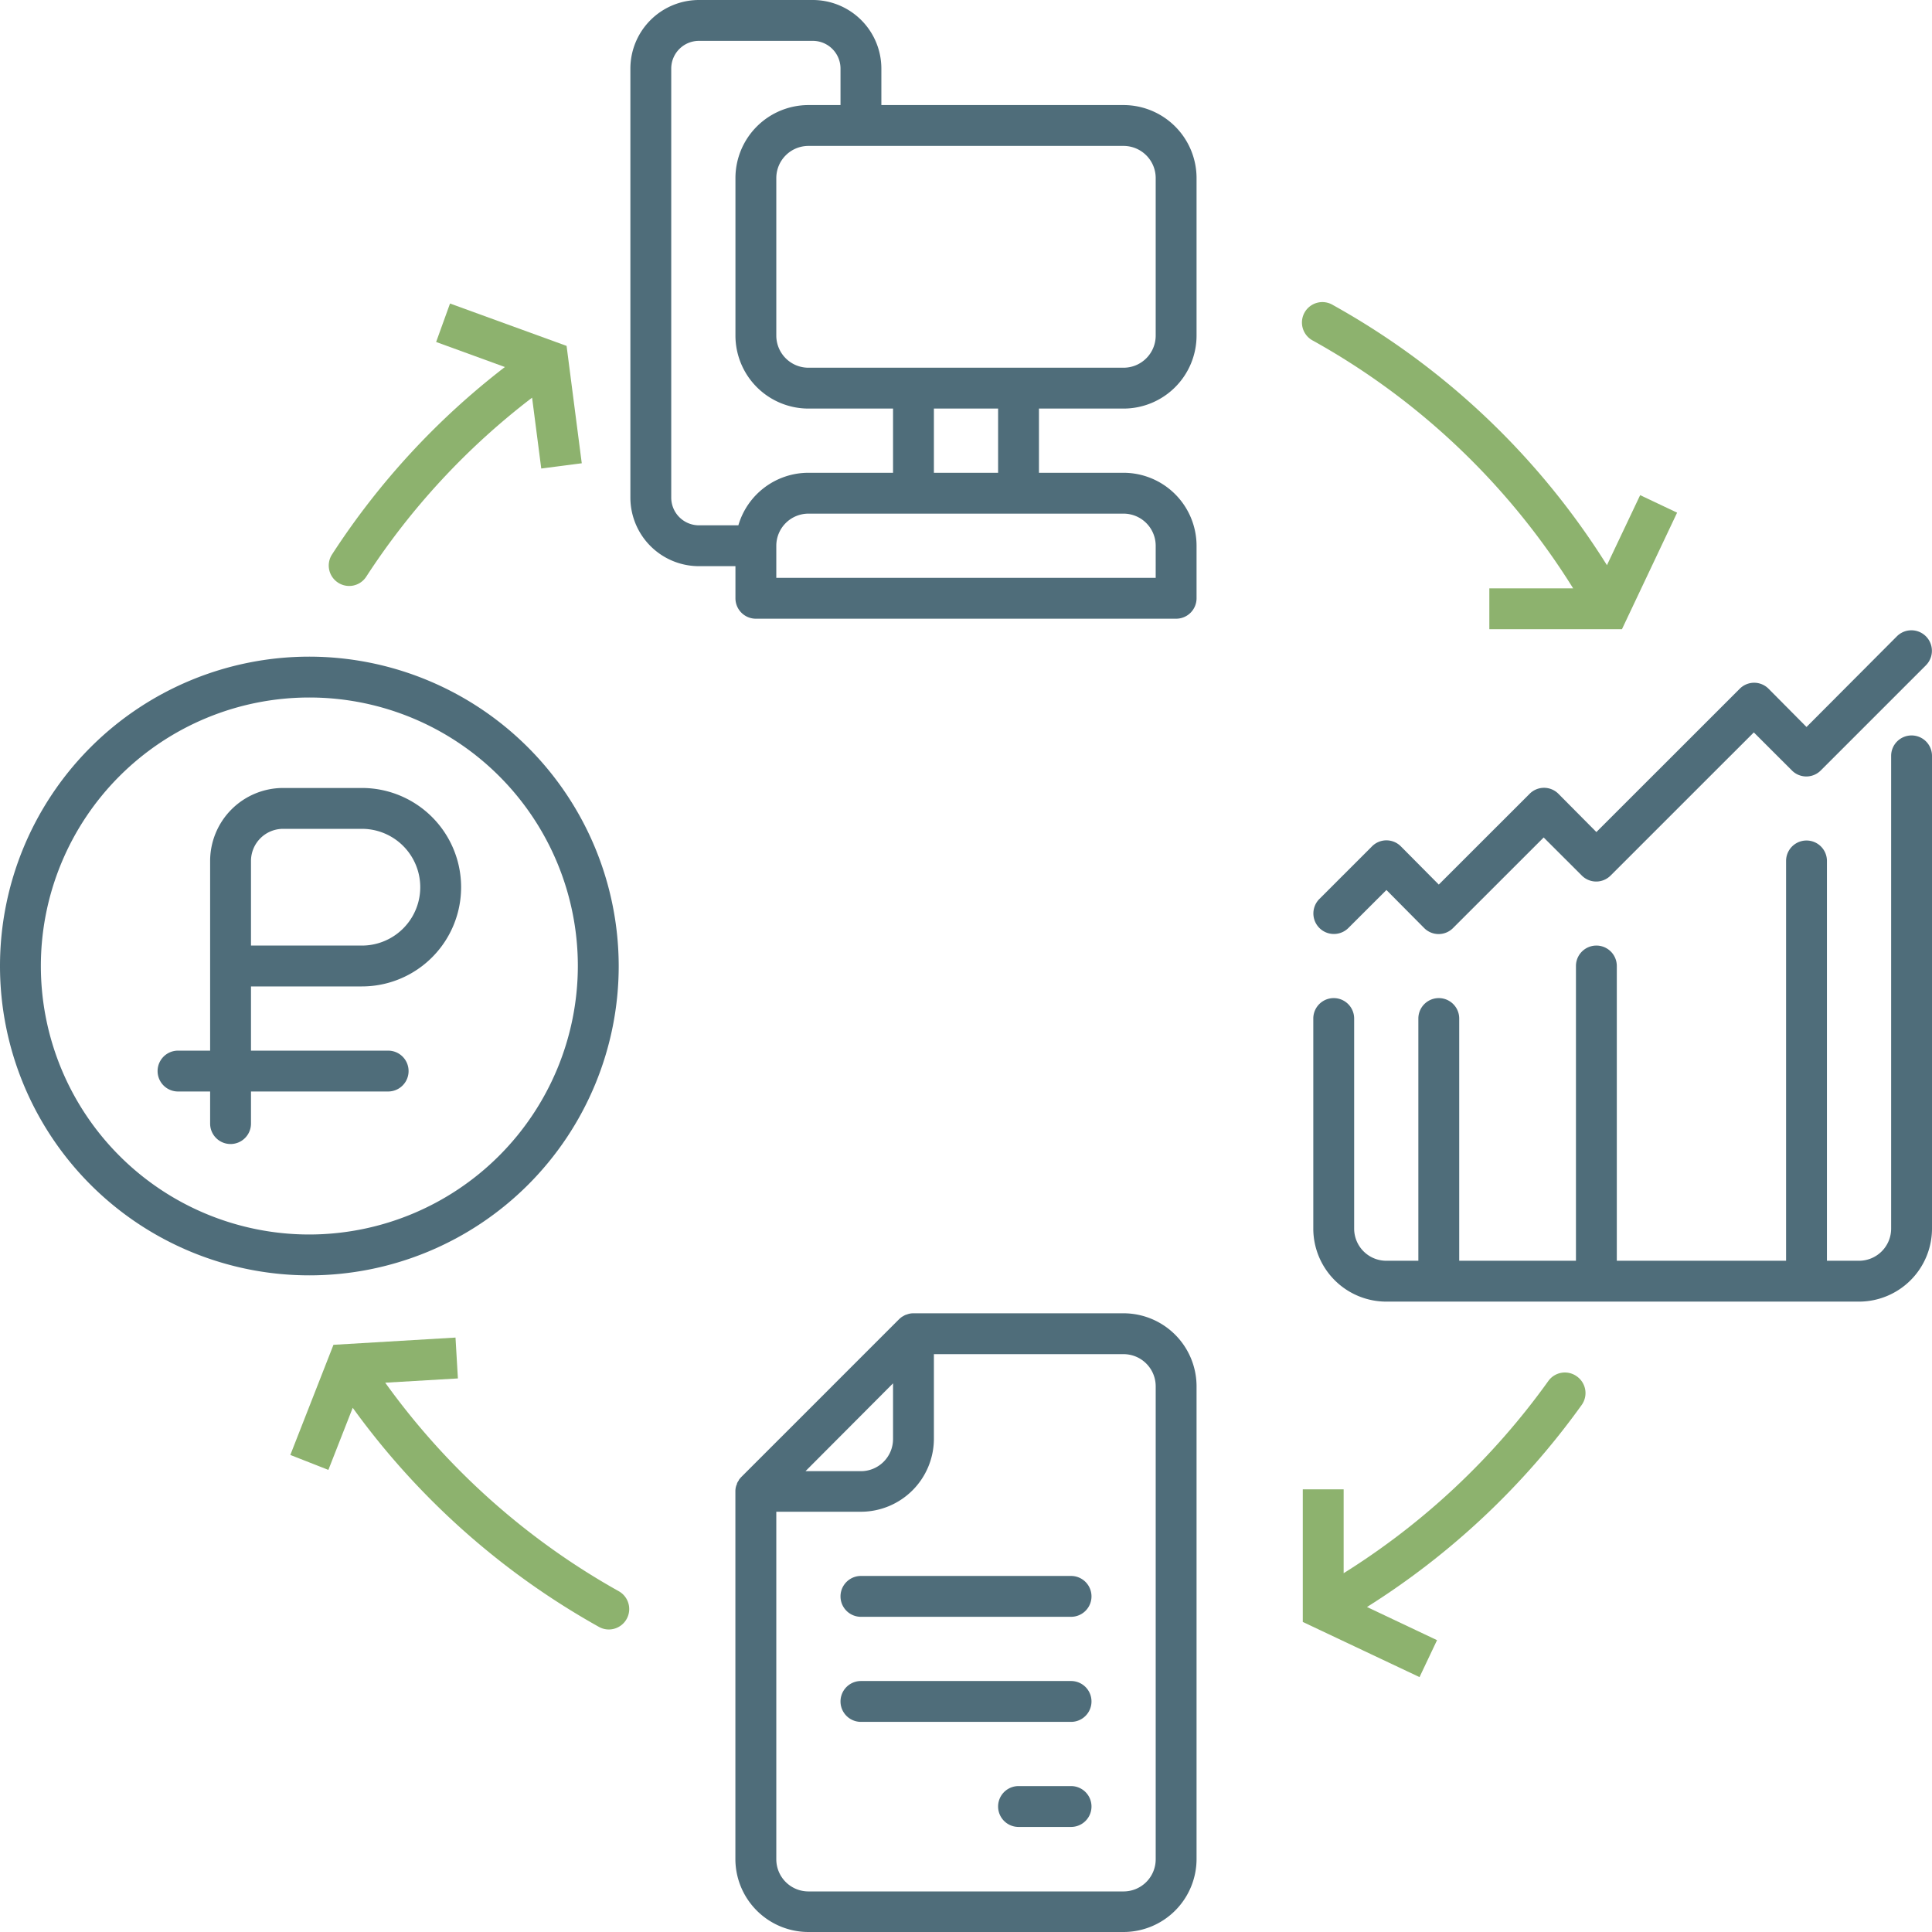
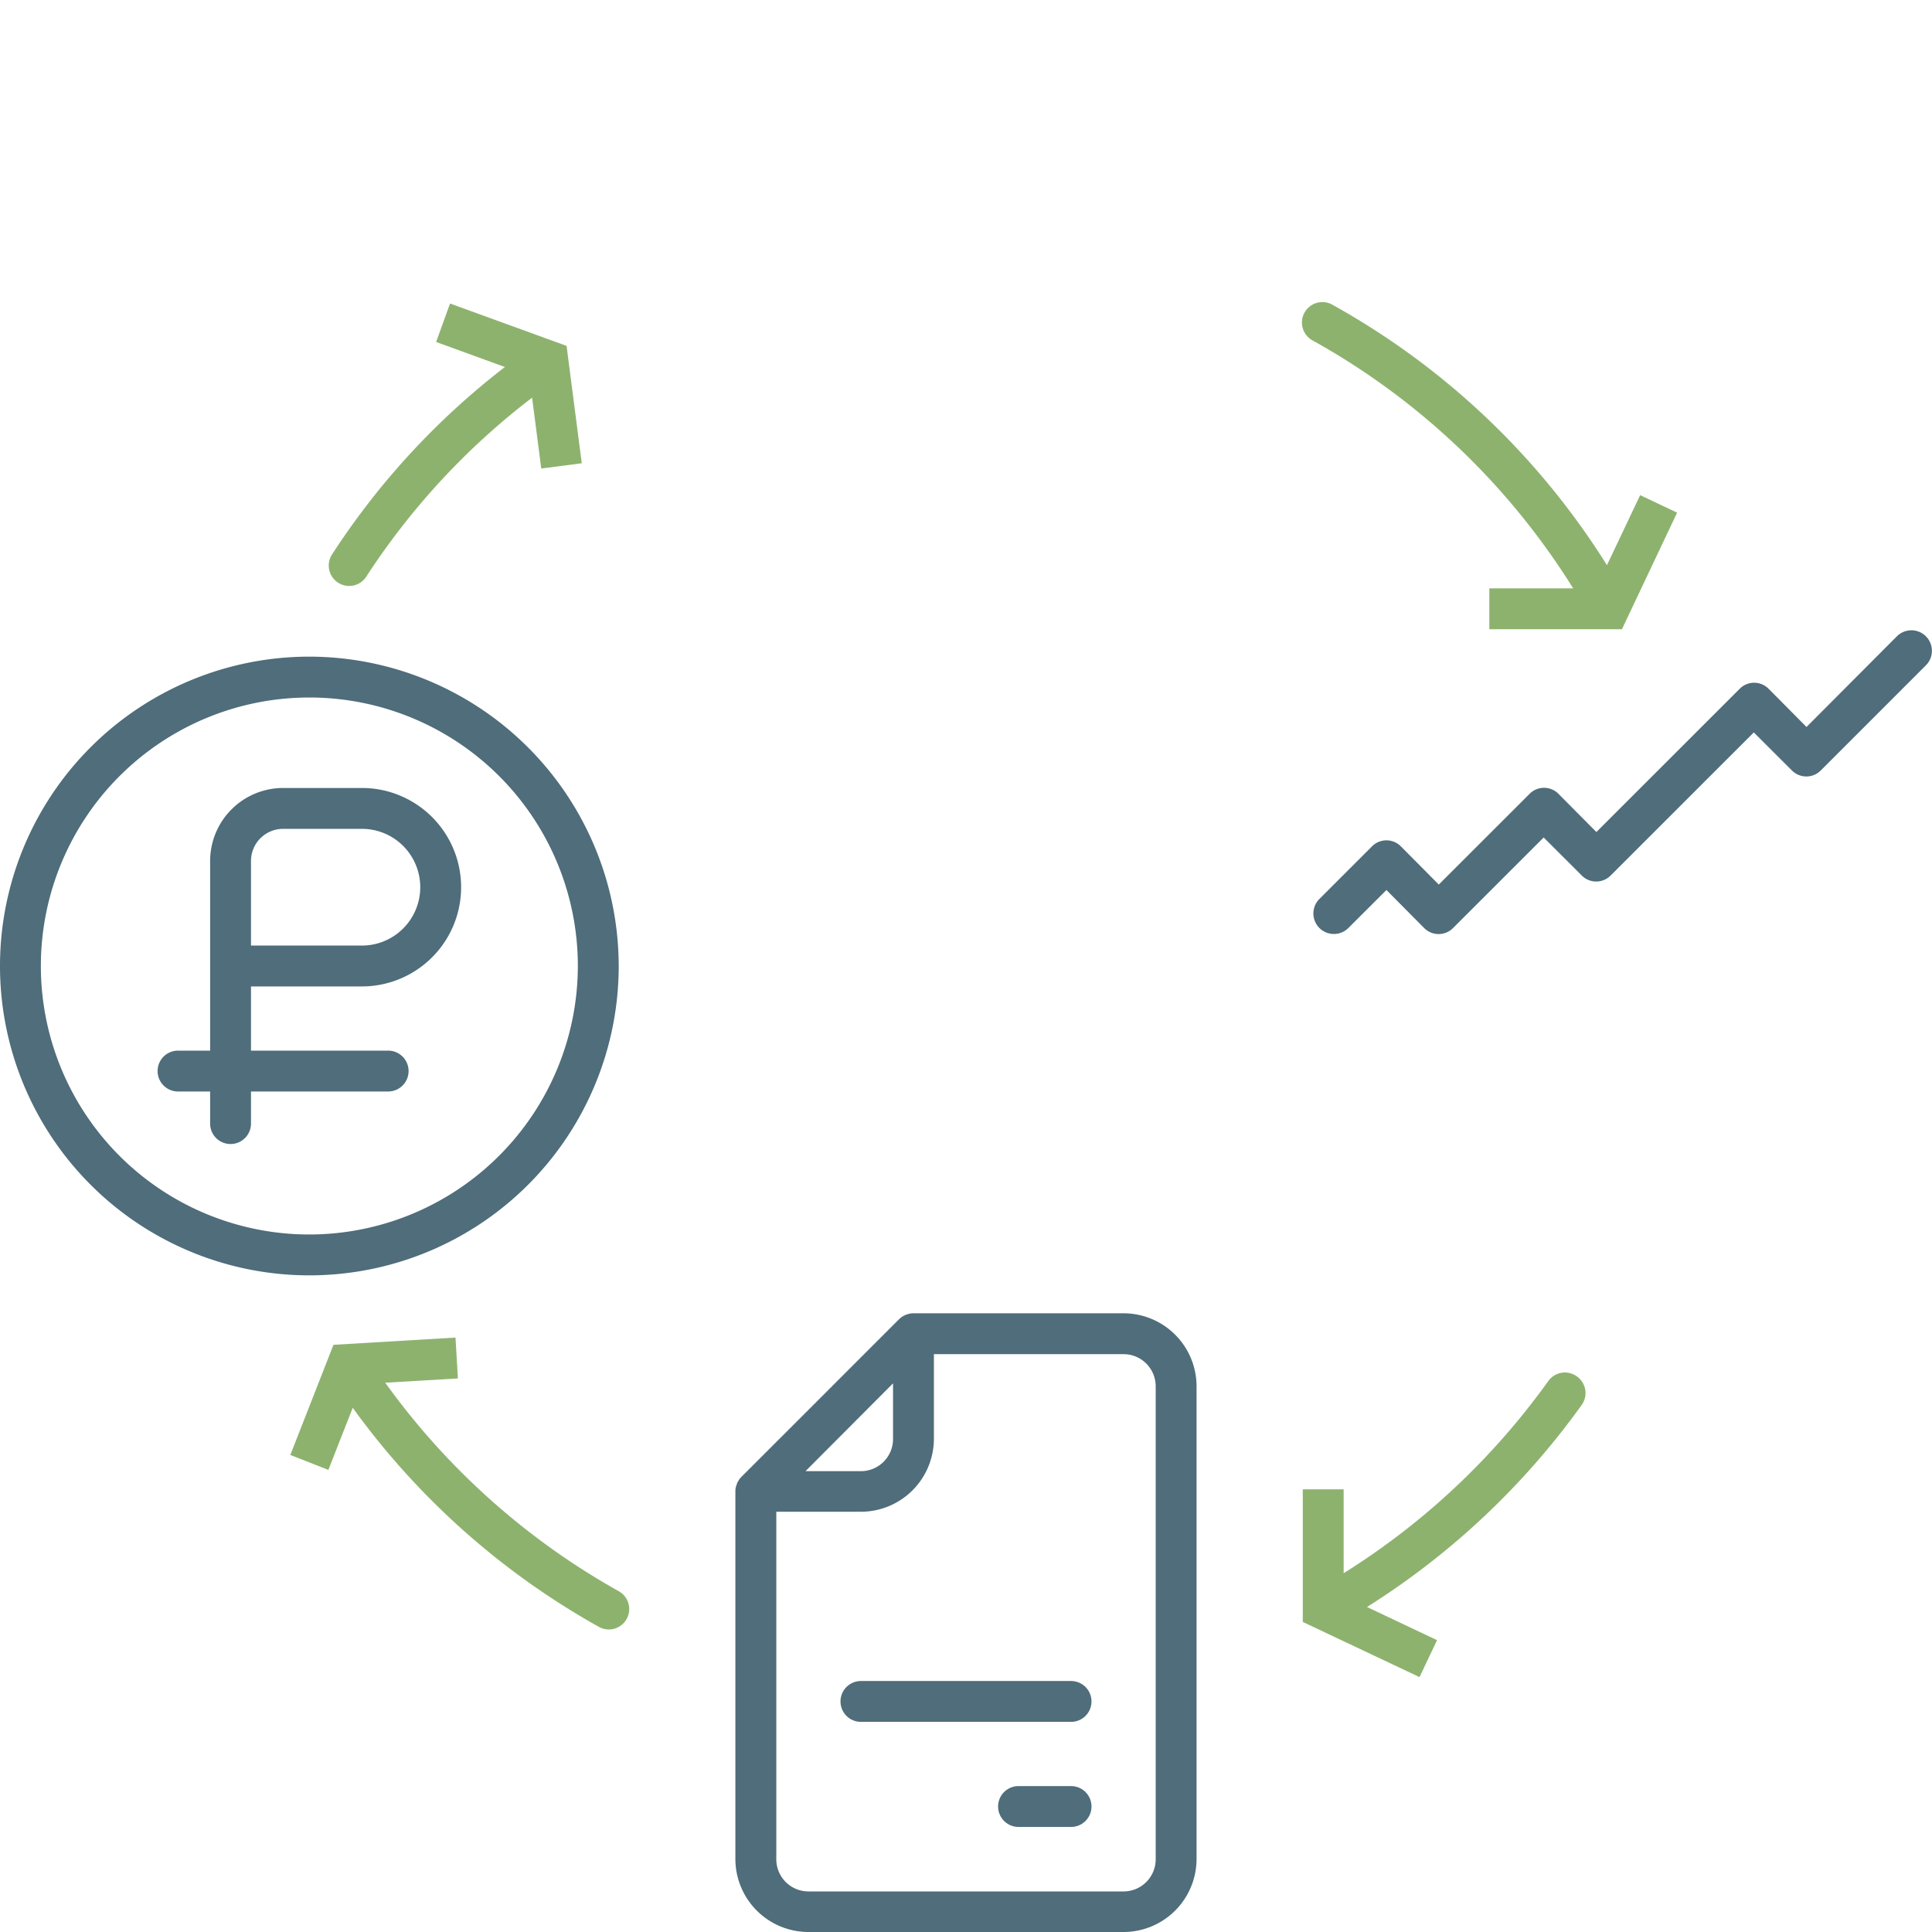
<svg xmlns="http://www.w3.org/2000/svg" viewBox="0 0 331 331">
  <defs>
    <style>.cls-1{fill:#4f6d7a;}.cls-2{fill:#8db26e;}</style>
  </defs>
  <title>pr3_1</title>
  <g id="Слой_2" data-name="Слой 2">
    <g id="Слой_2-2" data-name="Слой 2">
-       <path class="cls-1" d="M192.5,18H151V11.75A11.76,11.76,0,0,0,139.25,0h-19.5A11.76,11.76,0,0,0,108,11.75v73.5A11.76,11.76,0,0,0,119.75,97H126v5.5a3.5,3.5,0,0,0,3.5,3.5h72a3.5,3.5,0,0,0,3.5-3.5v-9A12.52,12.52,0,0,0,192.5,81H178V70h14.5A12.52,12.52,0,0,0,205,57.5v-27A12.52,12.52,0,0,0,192.5,18ZM115,85.25V11.75A4.75,4.75,0,0,1,119.75,7h19.5A4.75,4.75,0,0,1,144,11.75V18h-5.5A12.52,12.52,0,0,0,126,30.5v27A12.52,12.52,0,0,0,138.5,70H153V81H138.5a12.51,12.51,0,0,0-12,9h-6.76A4.75,4.75,0,0,1,115,85.25Zm83,8.25V99H133V93.5a5.51,5.51,0,0,1,5.5-5.5h54A5.51,5.51,0,0,1,198,93.5ZM171,81H160V70h11Zm27-23.5a5.51,5.51,0,0,1-5.5,5.5h-54a5.51,5.51,0,0,1-5.5-5.5v-27a5.51,5.51,0,0,1,5.5-5.5h54a5.51,5.51,0,0,1,5.5,5.5Z" />
      <path class="cls-1" d="M192.5,225h-36a3.17,3.17,0,0,0-.69.07,3.06,3.06,0,0,0-.43.13l-.23.07a3.55,3.55,0,0,0-.43.23l-.17.09a4.42,4.42,0,0,0-.53.44l-27,27a4.42,4.42,0,0,0-.44.53s0,.11-.09.17a3.55,3.55,0,0,0-.23.43c0,.08,0,.16-.07.23a3.06,3.06,0,0,0-.13.43,3.17,3.17,0,0,0-.07.69v63A12.52,12.52,0,0,0,138.5,331h54A12.52,12.52,0,0,0,205,318.5v-81A12.52,12.52,0,0,0,192.5,225ZM153,237v9.55a5.51,5.51,0,0,1-5.5,5.5H138Zm45,81.55a5.51,5.51,0,0,1-5.5,5.5h-54a5.51,5.51,0,0,1-5.5-5.5V259h14.5A12.52,12.52,0,0,0,160,246.5V232h32.5a5.51,5.51,0,0,1,5.5,5.5Z" />
-       <path class="cls-1" d="M183.5,270h-36a3.5,3.5,0,0,0,0,7h36a3.5,3.5,0,0,0,0-7Z" />
      <path class="cls-1" d="M183.5,288h-36a3.5,3.5,0,0,0,0,7h36a3.5,3.5,0,0,0,0-7Z" />
      <path class="cls-1" d="M183.5,306h-9a3.5,3.5,0,0,0,0,7h9a3.5,3.5,0,0,0,0-7Z" />
      <path class="cls-1" d="M53,112.5a53,53,0,1,0,53,53A53.07,53.07,0,0,0,53,112.5Zm0,99a46,46,0,1,1,46-46A46.06,46.06,0,0,1,53,211.5Z" />
      <path class="cls-1" d="M62,135H48.5A12.52,12.52,0,0,0,36,147.5V180H30.5a3.5,3.5,0,0,0,0,7H36v5.5a3.5,3.5,0,0,0,7,0V187H66.5a3.5,3.5,0,0,0,0-7H43V169H62a17,17,0,0,0,0-34Zm0,27H43V147.5a5.51,5.51,0,0,1,5.5-5.5H62a10,10,0,0,1,0,20Z" />
      <path class="cls-1" d="M231,159l6.53-6.52L244,159a3.48,3.48,0,0,0,4.94,0l15.53-15.52L271,150a3.48,3.48,0,0,0,4.94,0l24.53-24.52L307,132a3.48,3.48,0,0,0,4.94,0l18-18A3.49,3.49,0,0,0,325,109L309.5,124.55,303,118a3.48,3.48,0,0,0-4.94,0L273.5,142.55,267,136a3.48,3.48,0,0,0-4.94,0L246.5,151.55,240,145a3.48,3.48,0,0,0-4.94,0l-9,9A3.49,3.49,0,0,0,231,159Z" />
-       <path class="cls-1" d="M327.5,126a3.5,3.5,0,0,0-3.5,3.5v81a5.51,5.51,0,0,1-5.5,5.5H313V147.5a3.5,3.5,0,0,0-7,0V216H277V165.5a3.5,3.5,0,0,0-7,0V216H250V174.5a3.5,3.5,0,0,0-7,0V216h-5.5a5.51,5.51,0,0,1-5.5-5.5v-36a3.5,3.5,0,0,0-7,0v36A12.52,12.52,0,0,0,237.5,223h81A12.52,12.52,0,0,0,331,210.5v-81A3.5,3.5,0,0,0,327.5,126Z" />
      <path class="cls-2" d="M57.9,99.81a3.48,3.48,0,0,0,4.84-1A122.71,122.71,0,0,1,91.16,68.13l1.57,12.14,6.94-.9-2.6-20.11L77.1,52l-2.38,6.59L86.5,62.88A129.16,129.16,0,0,0,56.88,95,3.49,3.49,0,0,0,57.9,99.81Z" />
      <path class="cls-2" d="M270.14,235.8a3.49,3.49,0,0,0-4.88.81,123.9,123.9,0,0,1-35.06,32.92V255.16h-7v22.72l20,9.45,3-6.33-12-5.68A131.23,131.23,0,0,0,271,240.68,3.5,3.5,0,0,0,270.14,235.8Z" />
      <path class="cls-2" d="M106,272.61a123.43,123.43,0,0,1-40-35.72l12.45-.73-.41-7L57.13,230.4l-7.39,18.87,6.52,2.56,4.17-10.64a130.49,130.49,0,0,0,42.17,37.53,3.45,3.45,0,0,0,1.69.45,3.5,3.5,0,0,0,1.71-6.56Z" />
      <path class="cls-2" d="M287.33,87.83l-6.33-3-5.69,12A129.73,129.73,0,0,0,228.4,52.28a3.5,3.5,0,1,0-3.4,6.11,122.85,122.85,0,0,1,44.52,42.41H255.16v7h22.72Z" />
    </g>
  </g>
</svg>